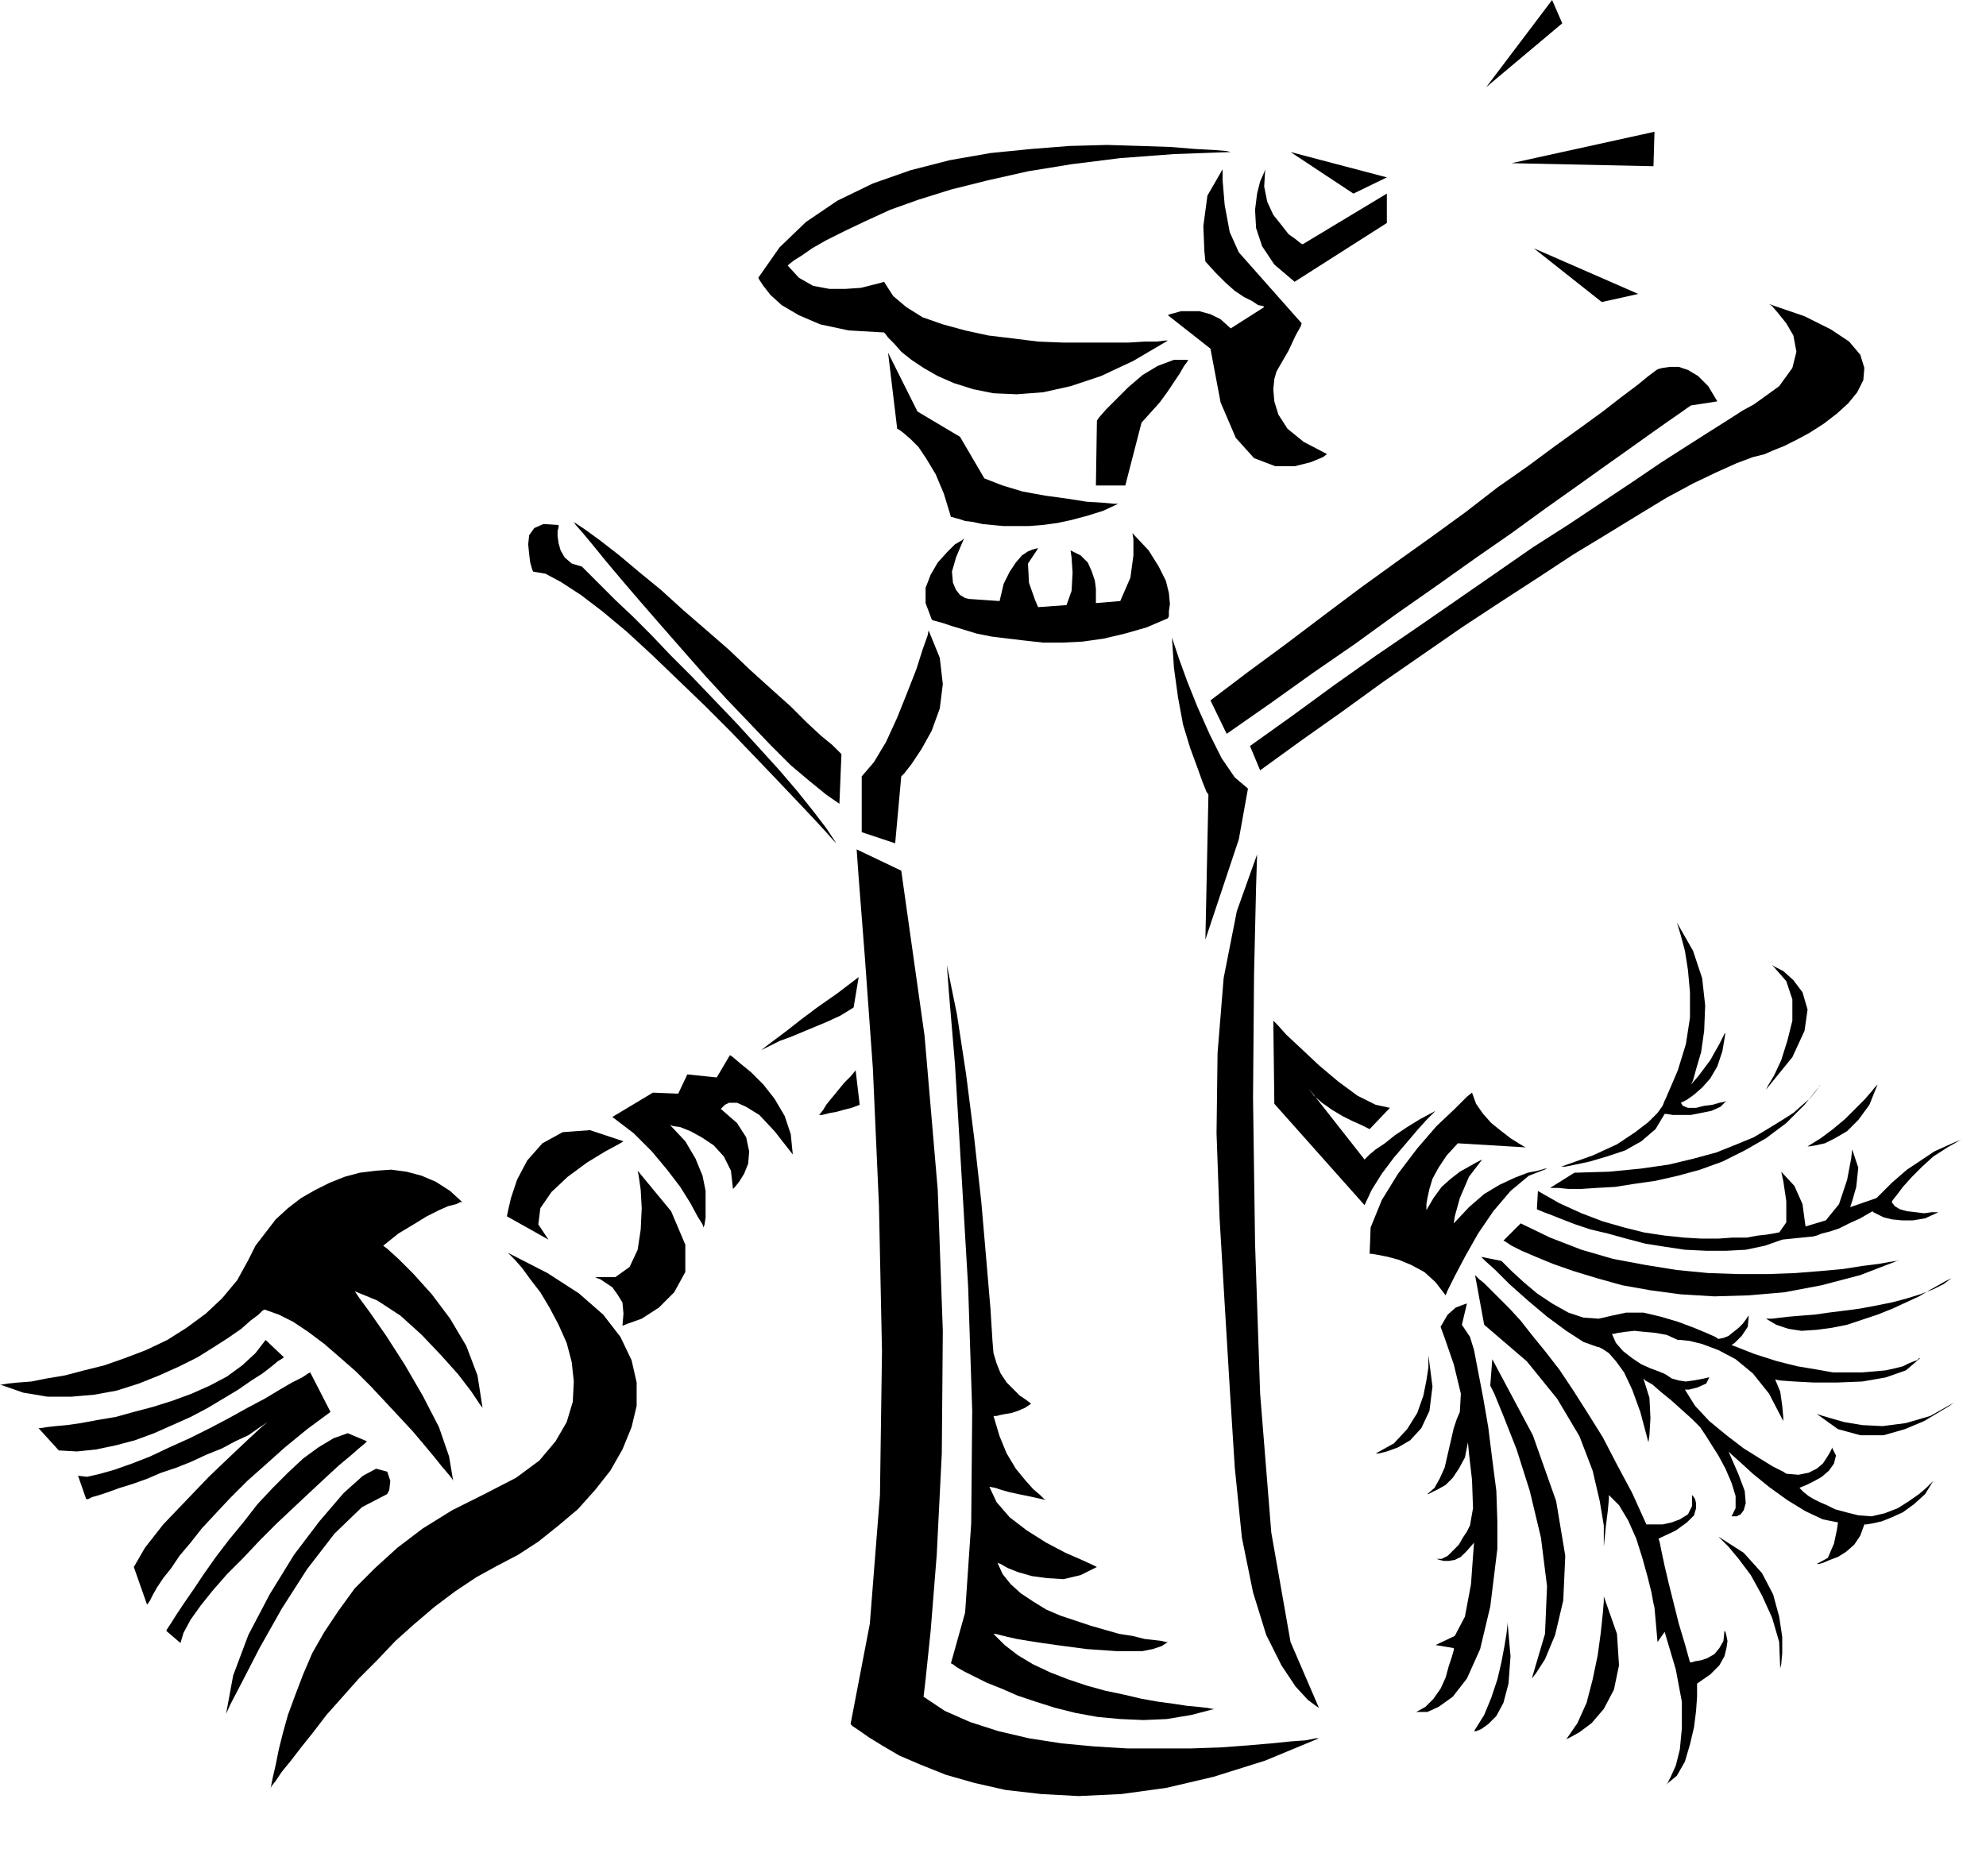
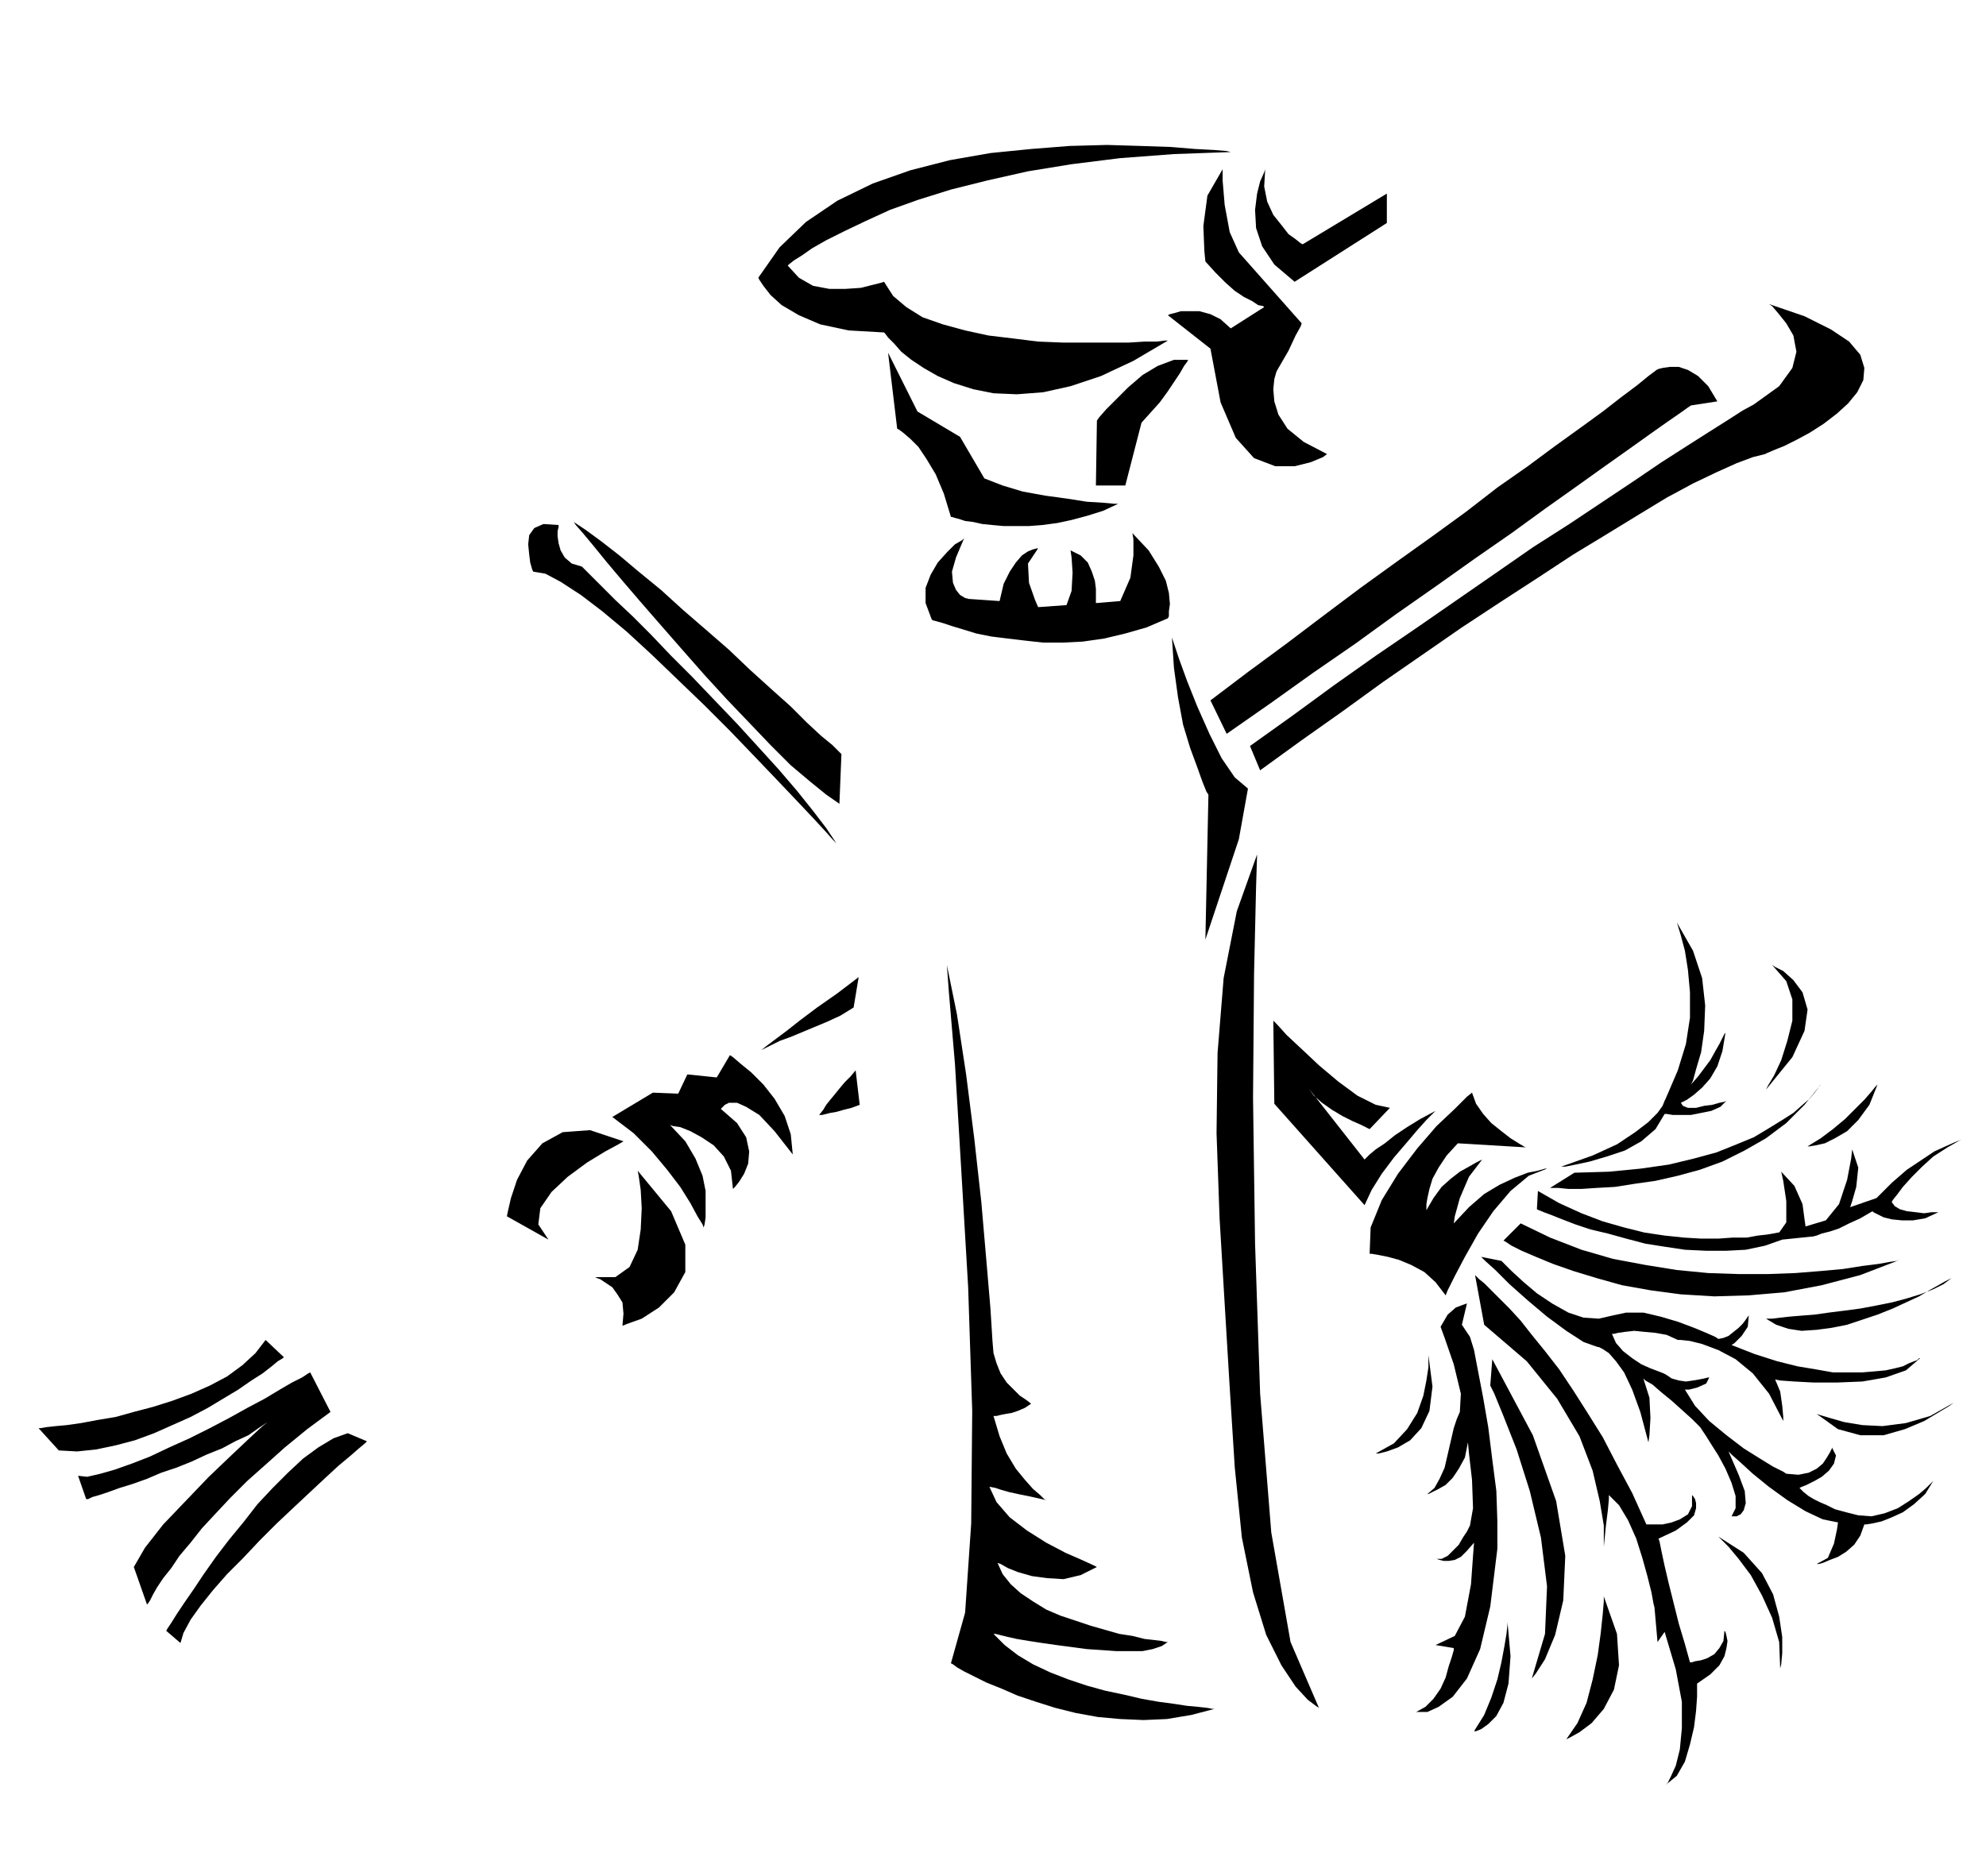
<svg xmlns="http://www.w3.org/2000/svg" width="1.959in" height="1.851in" fill-rule="evenodd" stroke-linecap="round" preserveAspectRatio="none" viewBox="0 0 1959 1851">
  <style>.pen1{stroke:none}.brush2{fill:#000}</style>
-   <path d="m916 622-1 5-5 14-6 19-9 23-10 25-11 24-12 20-12 14v55l33 11 6-66 3-3 7-9 10-15 10-18 8-22 3-24-3-26-11-27zm-71 216 2 28 6 77 8 111 6 135 3 144-2 142-10 127-19 99 2 2 6 4 10 7 13 8 17 10 21 9 25 10 28 8 31 7 35 4 37 2 42-2 44-6 47-11 51-16 53-22h-3l-10 2-14 1-20 2-23 2-27 2-29 1h-63l-33-2-32-3-32-5-30-7-28-9-25-11-21-14 2-17 5-48 6-75 5-100 1-121-5-139-13-152-23-163-44-21z" class="pen1 brush2" />
  <path d="m1240 843-1 32-2 86-1 122 2 144 5 148 11 137 19 108 28 65-3-2-8-6-12-13-14-21-15-30-13-42-11-54-7-69-5-79-5-83-5-84-3-84 1-79 6-74 13-66 20-56zm-84-214 2 6 5 15 8 22 10 25 12 27 12 24 13 19 13 11-9 50-33 99 3-143-2-3-4-10-5-14-7-19-7-23-5-27-4-29-2-30zm-205-98-2 2-7 4-8 8-9 10-7 12-5 13v15l6 16 1 1 4 1 7 2 9 3 10 3 13 4 15 3 16 2 17 2 18 2h19l20-1 21-3 21-5 21-6 21-9 1-2v-5l1-7-1-11-3-12-7-14-10-16-16-17 1 6v16l-3 22-10 23-24 2v-14l-1-8-3-9-4-9-7-7-10-5 1 7 1 15-1 18-5 14-28 2-3-7-6-17-1-19 10-15h-1l-4 1-5 2-6 4-6 7-6 9-6 12-4 17-29-2h-1l-4-1-5-3-4-5-3-7-1-11 4-14 8-19zm-17 421 2 27 6 71 6 101 7 119 4 122-1 111-6 88-14 50 2 1 4 3 7 4 10 5 12 6 15 6 16 7 18 6 19 6 20 5 22 4 22 2 23 1 23-1 24-4 23-6h-2l-5-1-9-1-11-1-13-2-15-2-17-3-17-4-19-4-18-5-18-6-18-7-17-8-15-9-13-10-11-11h2l4 1 8 2 9 2 12 2 13 2 14 2 15 2 15 2 15 1 14 1h26l10-2 9-3 6-4h-2l-4-1-8-1-9-1-12-3-13-2-14-4-14-4-15-5-15-5-14-6-13-8-12-8-10-9-8-10-5-11 3 1 7 4 10 4 14 4 15 2 16 1 17-4 16-8-4-2-11-5-16-7-19-10-19-12-17-13-13-15-7-15h1l5 1 6 2 7 2 9 2 10 2 9 2 9 2-2-1-4-4-7-6-8-9-9-11-9-15-7-17-6-20h3l4-1 5-1 6-1 6-2 7-3 6-4-1-1-4-3-6-4-6-6-7-7-6-9-4-10-3-10-1-12-2-32-4-47-5-58-7-63-8-63-9-59-10-49zm-58-604 9 75 2 1 4 3 7 6 8 8 8 12 9 15 8 19 7 23h1l3 1 4 1 6 2 8 1 9 2 10 1 11 1h25l13-1 15-2 14-3 15-4 16-5 15-7h-4l-11-1-16-1-19-3-22-3-22-4-20-6-18-7-24-41-42-25-29-58zm296 7-1 2-3 4-4 7-6 9-6 9-8 11-9 10-9 10-16 62h-29l1-64 2-3 7-8 10-10 12-12 14-12 15-9 16-6h14z" class="pen1 brush2" />
  <path d="m1214 150-4-1-12-1-19-1-24-2-30-1-33-1-37 1-38 3-40 4-40 7-39 10-37 13-35 17-31 21-26 25-21 30 1 2 4 6 7 9 11 10 17 10 21 9 28 6 35 2 1 1 3 4 6 6 7 8 10 8 12 8 14 8 16 7 19 6 20 4 23 1 26-2 27-6 30-10 32-15 34-20h-3l-8 1h-12l-16 1h-64l-25-1-24-3-25-3-23-5-22-6-20-7-16-10-13-11-9-14-3 1-8 2-12 3-15 1h-16l-16-3-14-8-11-12 1-1 5-4 8-5 10-7 14-8 18-9 21-10 24-11 28-10 32-10 36-9 40-9 43-7 48-6 53-4 56-2z" class="pen1 brush2" />
  <path d="M1206 167v11l2 24 5 27 9 20 62 70-1 3-5 9-7 15-11 19-1 2-2 7-1 10 1 12 4 13 9 14 16 13 23 12-4 3-12 5-16 4h-19l-21-8-18-20-15-35-10-53-42-33 2-1 4-1 7-2h18l11 3 10 5 10 9 33-21-1-1-5-1-6-4-8-4-9-6-9-8-10-10-10-11-1-10-1-25 4-30 15-26z" class="pen1 brush2" />
  <path d="m1248 167-1 3-4 9-3 12-2 16 1 18 6 18 12 18 20 17 91-58v-29l-83 50-2-1-5-4-7-5-7-9-8-10-6-13-3-15 1-17z" class="pen1 brush2" />
-   <path d="m1273 150 95 25-33 16-62-41zm193-64 65-86 10 23-75 63zm25 75 141-31-1 34-140-3zm22 84 103 45-36 8-67-53zM267 1764l1-2 4-5 6-9 9-11 10-13 12-15 13-17 16-18 16-18 18-18 18-19 19-17 20-17 20-15 21-14 20-11 21-11 20-13 20-16 19-16 17-19 15-19 12-21 9-22 5-21v-23l-5-22-11-23-17-22-24-21-31-20-39-20 2 2 5 5 7 8 8 11 10 13 9 15 9 17 8 18 5 19 2 19-1 20-6 20-11 19-16 19-23 17-31 16-32 16-29 18-25 19-22 20-20 20-16 22-14 21-12 21-9 21-8 21-7 19-5 18-4 16-3 15-3 13-2 10z" class="pen1 brush2" />
-   <path d="M0 1366h2l6-1 10-1 13-1 15-3 18-3 19-5 20-5 20-7 21-8 21-10 19-12 19-14 16-15 15-18 11-20 7-14 10-13 10-13 12-11 13-10 14-8 14-7 15-6 15-4 16-2 15-1 15 2 15 4 14 6 14 9 12 11h-2l-4 2-8 2-9 4-12 6-13 8-15 9-15 12 4 3 11 10 15 15 18 20 18 24 16 27 11 29 5 32-3-4-8-12-13-17-17-19-19-20-21-19-23-15-22-9 4 6 11 15 16 23 18 28 18 31 16 31 10 29 4 24-1-2-4-5-6-7-8-10-10-12-11-13-13-14-14-15-14-15-15-15-16-14-15-13-16-12-15-10-14-7-14-5-2 1-4 4-8 6-9 8-13 9-14 9-16 10-18 9-20 9-20 8-22 7-22 4-23 2H47l-24-4-23-8zm223 325 4-9 12-23 17-33 22-39 25-39 27-35 27-26 25-13 2-4 1-9-3-9-11-3-13 7-19 17-24 28-25 33-24 39-21 40-15 40-7 38z" class="pen1 brush2" />
  <path d="m362 1422-2 2-6 5-8 7-12 10-13 12-15 14-16 15-17 16-17 17-16 17-16 16-14 16-12 15-10 14-7 13-3 10-14-12 1-2 4-6 5-8 8-12 9-13 10-15 12-17 13-17 14-17 14-18 15-16 15-15 15-14 15-11 15-9 14-5 19 8zm-36-29-20-39-2 1-6 4-10 5-12 7-15 9-17 9-18 10-19 10-20 10-20 9-19 9-18 7-17 6-14 4-13 3-9-1 8 23h2l4-2 7-2 9-3 11-4 13-4 14-5 14-6 15-5 15-6 15-7 15-6 13-7 13-6 10-7 9-6-5 4-13 12-18 17-22 21-23 24-22 23-18 23-11 19 13 37 1-1 2-3 3-6 4-7 6-9 8-10 8-12 11-13 11-14 13-14 15-16 17-17 18-16 19-17 22-18 23-17zm-288 16h2l6-1 9-1 11-1 14-2 16-3 18-3 18-5 19-5 19-6 19-7 18-8 17-9 15-11 13-12 10-13 18 17-1 1-5 3-6 5-9 7-11 7-13 9-15 9-15 9-17 9-18 8-18 8-19 7-19 5-19 4-19 2-18-1-20-22zm576-101 5-2 14-5 17-11 15-15 11-20v-27l-14-33-33-40 1 5 2 14 1 18-1 21-3 20-8 17-14 10h-20l2 1 3 1 6 4 6 4 5 7 5 8 1 11-1 12zm-114-108 1-5 3-13 6-18 10-19 15-17 20-11 27-2 33 11-5 3-13 7-18 11-19 14-16 15-11 16-2 16 10 15-41-23zm282-61-2-20-6-18-10-17-11-14-12-12-11-9-7-6-3-2-13 22-29-3-9 19-25-1-40 24 21 16 18 18 15 18 13 17 10 16 7 13 5 8 1 3 1-3 1-7v-26l-3-15-7-17-10-17-15-16 3 1 7 1 10 4 11 6 12 8 10 11 7 14 2 18 2-2 4-5 5-8 4-10 1-12-3-14-9-14-16-14 1-1 3-3 4-2h8l9 4 13 8 15 16 18 23zm60-145-13 8-13 6-12 5-12 5-12 5-11 4-10 5-10 5 2-1 5-4 8-6 12-9 14-11 16-12 20-14 21-16-5 30zm352-303 37-28 38-28 37-28 36-27 36-26 35-25 33-24 31-24 30-21 27-20 25-18 22-16 18-14 16-12 11-9 8-6 2-1 4-1 7-1h9l9 3 10 6 10 10 9 15-26 4-3 2-7 5-13 9-17 12-21 15-24 17-28 20-31 22-33 24-36 25-38 27-40 28-40 29-42 29-42 30-43 30-16-33zm-350 365-5 6-6 6-5 6-4 5-5 6-4 5-3 5-4 5h3l4-1 4-1 6-1 7-2 8-2 8-3-4-34z" class="pen1 brush2" />
  <path d="m1243 760 40-29 41-29 40-29 39-27 39-27 38-25 37-24 35-23 33-20 31-19 28-17 26-14 23-11 20-9 16-6 12-3 2-1 7-3 10-4 12-6 13-7 14-9 13-10 11-10 9-11 6-12 1-12-4-13-11-13-18-12-26-13-35-12 3 2 6 7 8 10 7 12 3 16-4 16-13 18-25 18-11 6-14 9-19 12-22 14-25 16-28 19-30 20-33 22-36 23-36 25-39 27-39 27-41 28-41 29-41 30-42 30 10 24zm262 372-2-1-5-3-8-5-9-7-10-8-8-9-7-10-4-11-5 4-12 12-18 17-19 22-19 25-16 26-11 27-1 26h2l6 1 10 2 11 3 12 5 13 7 11 10 10 13 2-5 7-14 10-19 13-23 15-22 17-20 18-15 18-7h-2l-7 2-10 2-13 5-15 7-15 9-15 13-15 16 1-7 5-18 9-21 13-17-2 1-4 2-7 4-9 5-9 7-9 8-8 11-7 12v-6l1-6 2-9 3-10 6-11 8-12 11-12 67 4zm-89-36-2 2-7 7-9 10-11 13-12 14-12 16-10 16-7 15-89-100-1-82 4 4 9 10 15 14 17 16 19 16 19 14 18 9 14 3-20 21-2-1-6-3-9-4-10-5-10-6-10-7-8-7-5-7 55 70 1-1 4-4 6-5 9-6 10-8 12-8 13-8 15-8zM825 832l-3-3-8-9-12-13-17-18-19-20-22-23-24-25-25-25-26-25-26-25-25-23-24-20-21-16-20-13-15-8-12-2-1-2-2-7-1-8-1-10 1-9 5-7 9-4 15 1v2l-1 4v5l1 7 2 7 4 7 7 6 10 3 2 2 7 7 10 10 14 14 17 16 18 18 20 21 21 21 22 23 22 23 21 23 20 22 18 21 16 20 13 17 10 15zm3-39 2-49-2-2-7-7-11-9-14-13-16-16-19-17-21-19-21-20-23-20-22-19-22-20-22-18-19-16-18-14-15-11-12-8 2 3 7 8 10 12 13 16 16 19 18 21 20 23 21 24 22 25 22 24 22 23 21 22 20 20 19 16 16 13 13 9zm914 508h6l8-1 9-1 12-1 13-1 14-2 16-2 15-2 16-3 15-3 15-4 13-4 13-5 10-5 8-6-2 1-4 2-7 4-9 5-10 6-13 6-13 6-15 6-15 5-15 5-15 3-15 2-15 1-13-2-12-4-10-6zm-295-15-3 1-8 3-8 7-7 12 4 11 9 26 7 29-1 18-3 7-3 9-3 13-3 13-3 13-5 11-5 9-7 6h1l4-2 6-3 7-4 7-7 6-9 6-11 3-15 1 11 3 26 1 28-3 17-1 2-2 4-4 6-4 7-6 6-5 5-6 3h-6 1l3 1 4 1h5l6-1 6-3 6-6 7-8-1 13-2 28-6 32-10 19-19 9 18 3v2l-2 7-3 9-3 11-5 11-7 10-8 8-9 5h11l11-5 14-10 14-18 13-29 10-42 7-57v-27l-1-30-4-31-4-32-5-29-5-26-4-21-4-13-8-12 5-21zm23 81 4 8 9 22 13 33 13 41 11 46 6 48-2 47-13 44 4-5 9-14 10-24 8-34 2-44-9-54-23-65-40-75-2 26z" class="pen1 brush2" />
  <path d="m1455 1258 1 1 3 3 5 4 7 7 8 8 10 10 11 12 11 14 13 16 14 18 14 21 14 22 15 24 14 27 15 28 14 31h16l9-2 8-3 8-5 4-8v-11l1 1 2 3 1 4v5l-2 7-7 7-11 8-17 8 1 3 2 10 3 14 4 17 5 20 5 20 6 20 5 18h2l3-1 6-1 6-2 7-4 5-6 4-7 1-10 1 1 1 4 1 5-1 7-2 8-5 9-9 9-13 9v13l-1 14-2 16-4 17-5 17-8 14-11 9 2-2 3-6 5-11 4-16 2-21v-26l-6-32-11-37-7 10-3-34-1-4-2-11-4-16-5-18-6-19-8-18-9-15-10-10v4l-1 11-2 16-2 20v-21l-4-24-7-30-13-34-22-37-30-37-42-36-9-49zm6-18 4 4 10 9 14 14 18 16 19 16 19 14 17 11 14 5h1l4 2 6 4 7 8 8 11 8 17 8 22 8 30 1-7 1-17-1-20-6-19 2 2 7 4 8 7 11 9 10 9 10 9 8 8 4 6 2 3 5 8 7 11 7 13 6 14 4 13v12l-4 8h5l4-2 3-4 2-7-1-12-6-16-10-23 3 3 9 8 12 11 16 13 18 13 18 11 17 8 15 3-1 7-3 14-6 14-11 6h2l4-1 7-3 8-3 8-5 8-7 6-9 4-11h2l6-1 9-2 10-4 11-5 11-8 11-10 8-13-2 2-5 5-7 6-10 7-11 7-13 5-13 3-13-1-12-3-11-3-8-4-7-3-6-3-5-3-5-4-4-4 2-1 5-2 8-4 7-4 7-6 5-7 2-8-4-8v1l-2 4-3 5-4 6-6 5-8 4-10 2-12-1-3-2-10-5-13-8-16-10-17-13-17-14-14-15-10-16h4l8-2 9-4 3-6h-1l-4 1-5 1-6 1-7 1-7-1-7-2-6-4-2-1-5-2-8-3-9-4-9-6-9-7-7-8-4-9h2l4-1 7-1 9-1 10 1 11 1 11 2 11 5h3l9 1 12 3 16 6 17 9 17 14 16 20 14 27v-4l-1-11-2-14-5-12 5 1 14 1 19 1h23l25-1 23-4 20-7 14-12h-1l-2 2-3 1-5 2-6 3-8 2-9 2-11 1-12 1h-29l-17-3-18-3-20-5-22-7-23-9 3-2 7-7 6-9 1-11-1 1-2 3-3 4-4 4-5 4-5 4-5 2-5 1-3-2-9-4-12-5-16-6-17-5-17-4h-17l-14 3-13 3-15-1-15-5-16-9-15-10-13-11-12-11-10-10-20-4zm22-16 2 1 6 4 10 5 14 6 17 7 20 7 23 7 25 7 28 5 30 4 33 2 34-1 35-3 37-7 38-10 39-15-3 1-7 1-11 2-16 2-19 3-22 2-25 2-27 1h-29l-30-1-31-3-31-5-32-6-31-9-31-12-29-14-17 17z" class="pen1 brush2" />
  <path d="M1787 1220h1l4-1 5-2 8-2 9-3 10-5 11-5 12-7 1 1 4 2 6 3 8 2 10 1h11l12-2 13-6h-7l-7 1-8-1-9-1-7-2-5-3-3-4 1-2 4-5 6-8 9-10 10-10 11-10 14-9 14-8-2 1-5 2-9 4-11 5-12 8-15 10-15 13-15 15-26 9 2-6 4-14 2-19-6-18-1 9-4 21-8 24-13 16-20 6-1-7-2-15-8-18-13-14 2 9 3 20v21l-7 10h-1l-5 1-6 1-9 1-11 2h-14l-14 1h-17l-17-1-19-2-20-3-20-5-21-6-21-8-22-10-21-12-1 18 2 1 5 2 8 3 10 4 13 5 15 5 17 4 18 5 19 5 19 3 20 3 21 1h20l19-1 19-4 17-6 29-3z" class="pen1 brush2" />
  <path d="M1529 1172h8l10 1h13l15-1 18-1 19-3 21-3 22-5 22-6 22-8 22-11 21-12 20-15 18-18 16-20-1 1-2 3-3 4-5 6-7 6-9 8-11 7-13 8-15 9-17 7-20 8-22 6-25 6-28 4-31 3-34 1-24 15zm114-88-1 2-2 5-5 7-9 9-13 10-18 12-24 11-31 11h4l10-2 14-3 17-5 18-6 16-9 14-12 9-15h2l6 1h18l10-2 10-2 9-4 6-6-2 1-5 1-7 2-8 1-8 2h-8l-5-2-2-3 2-1 4-2 7-5 8-7 8-9 7-12 5-15 3-18-1 1-2 4-3 6-4 7-5 9-6 8-6 8-7 8 2-4 3-11 5-17 3-21 1-25-3-27-9-27-16-28 1 3 3 10 4 15 3 19 2 22v25l-4 26-8 26-12 28zm52 432 3 3 7 7 10 12 12 16 11 20 10 22 7 24 1 26 1-4 1-11v-16l-3-20-6-22-11-21-18-20-25-16zm-113 59v5l-1 12-2 19-3 22-5 24-6 23-9 20-11 16 4-2 9-5 12-9 12-14 10-19 5-24-2-31-13-37zm-95 25v3l-1 9-2 12-3 16-4 17-6 18-7 17-10 16h2l5-2 7-5 8-8 7-13 5-19 2-27-3-34zm255-525 2-4 6-10 7-15 6-19 5-20v-21l-6-18-14-16 3 2 8 4 10 9 9 12 5 17-3 21-12 26-26 32zm110-5-2 2-4 5-7 8-9 9-10 10-12 10-12 9-13 8h2l6-1 9-2 10-5 12-7 11-11 11-15 8-20zm-60 325 3 1 10 3 14 4 18 3 20 1 23-3 24-7 23-13-4 3-10 6-15 9-19 8-21 6h-23l-22-6-21-15zm-383-58v12l-2 13-3 15-6 17-10 16-13 14-18 10h3l8-2 11-4 12-7 11-12 8-17 3-24-4-31z" class="pen1 brush2" />
</svg>